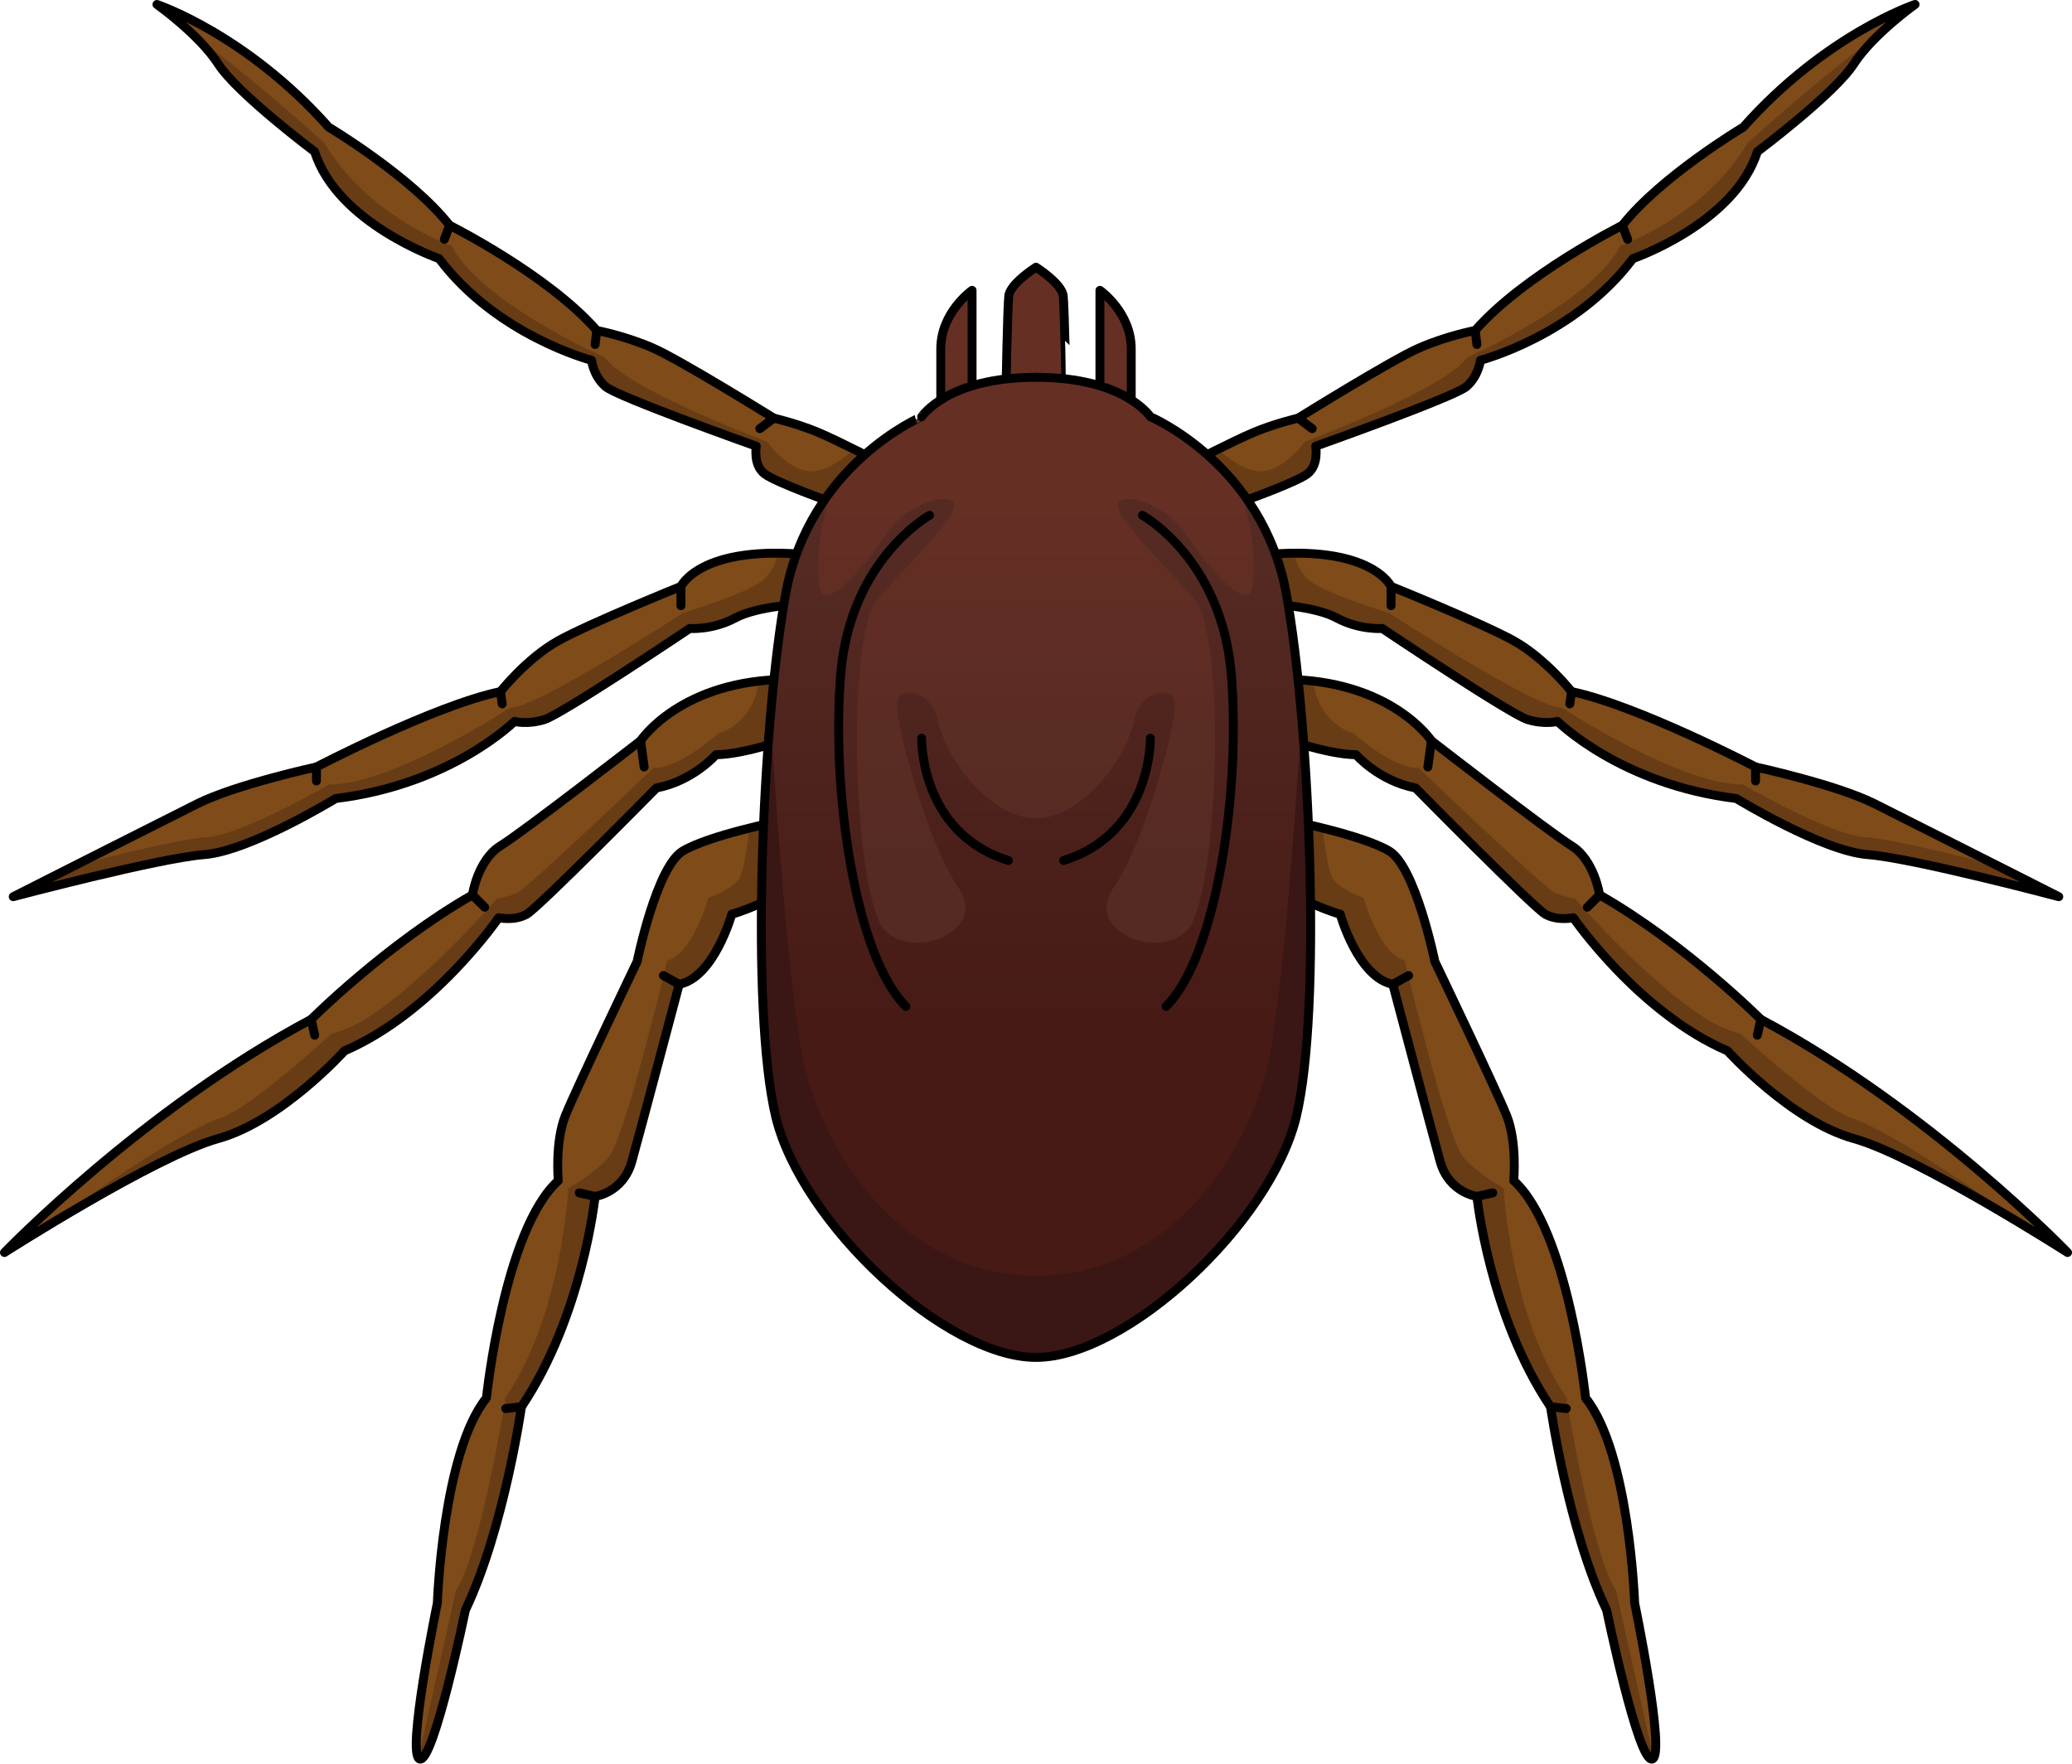
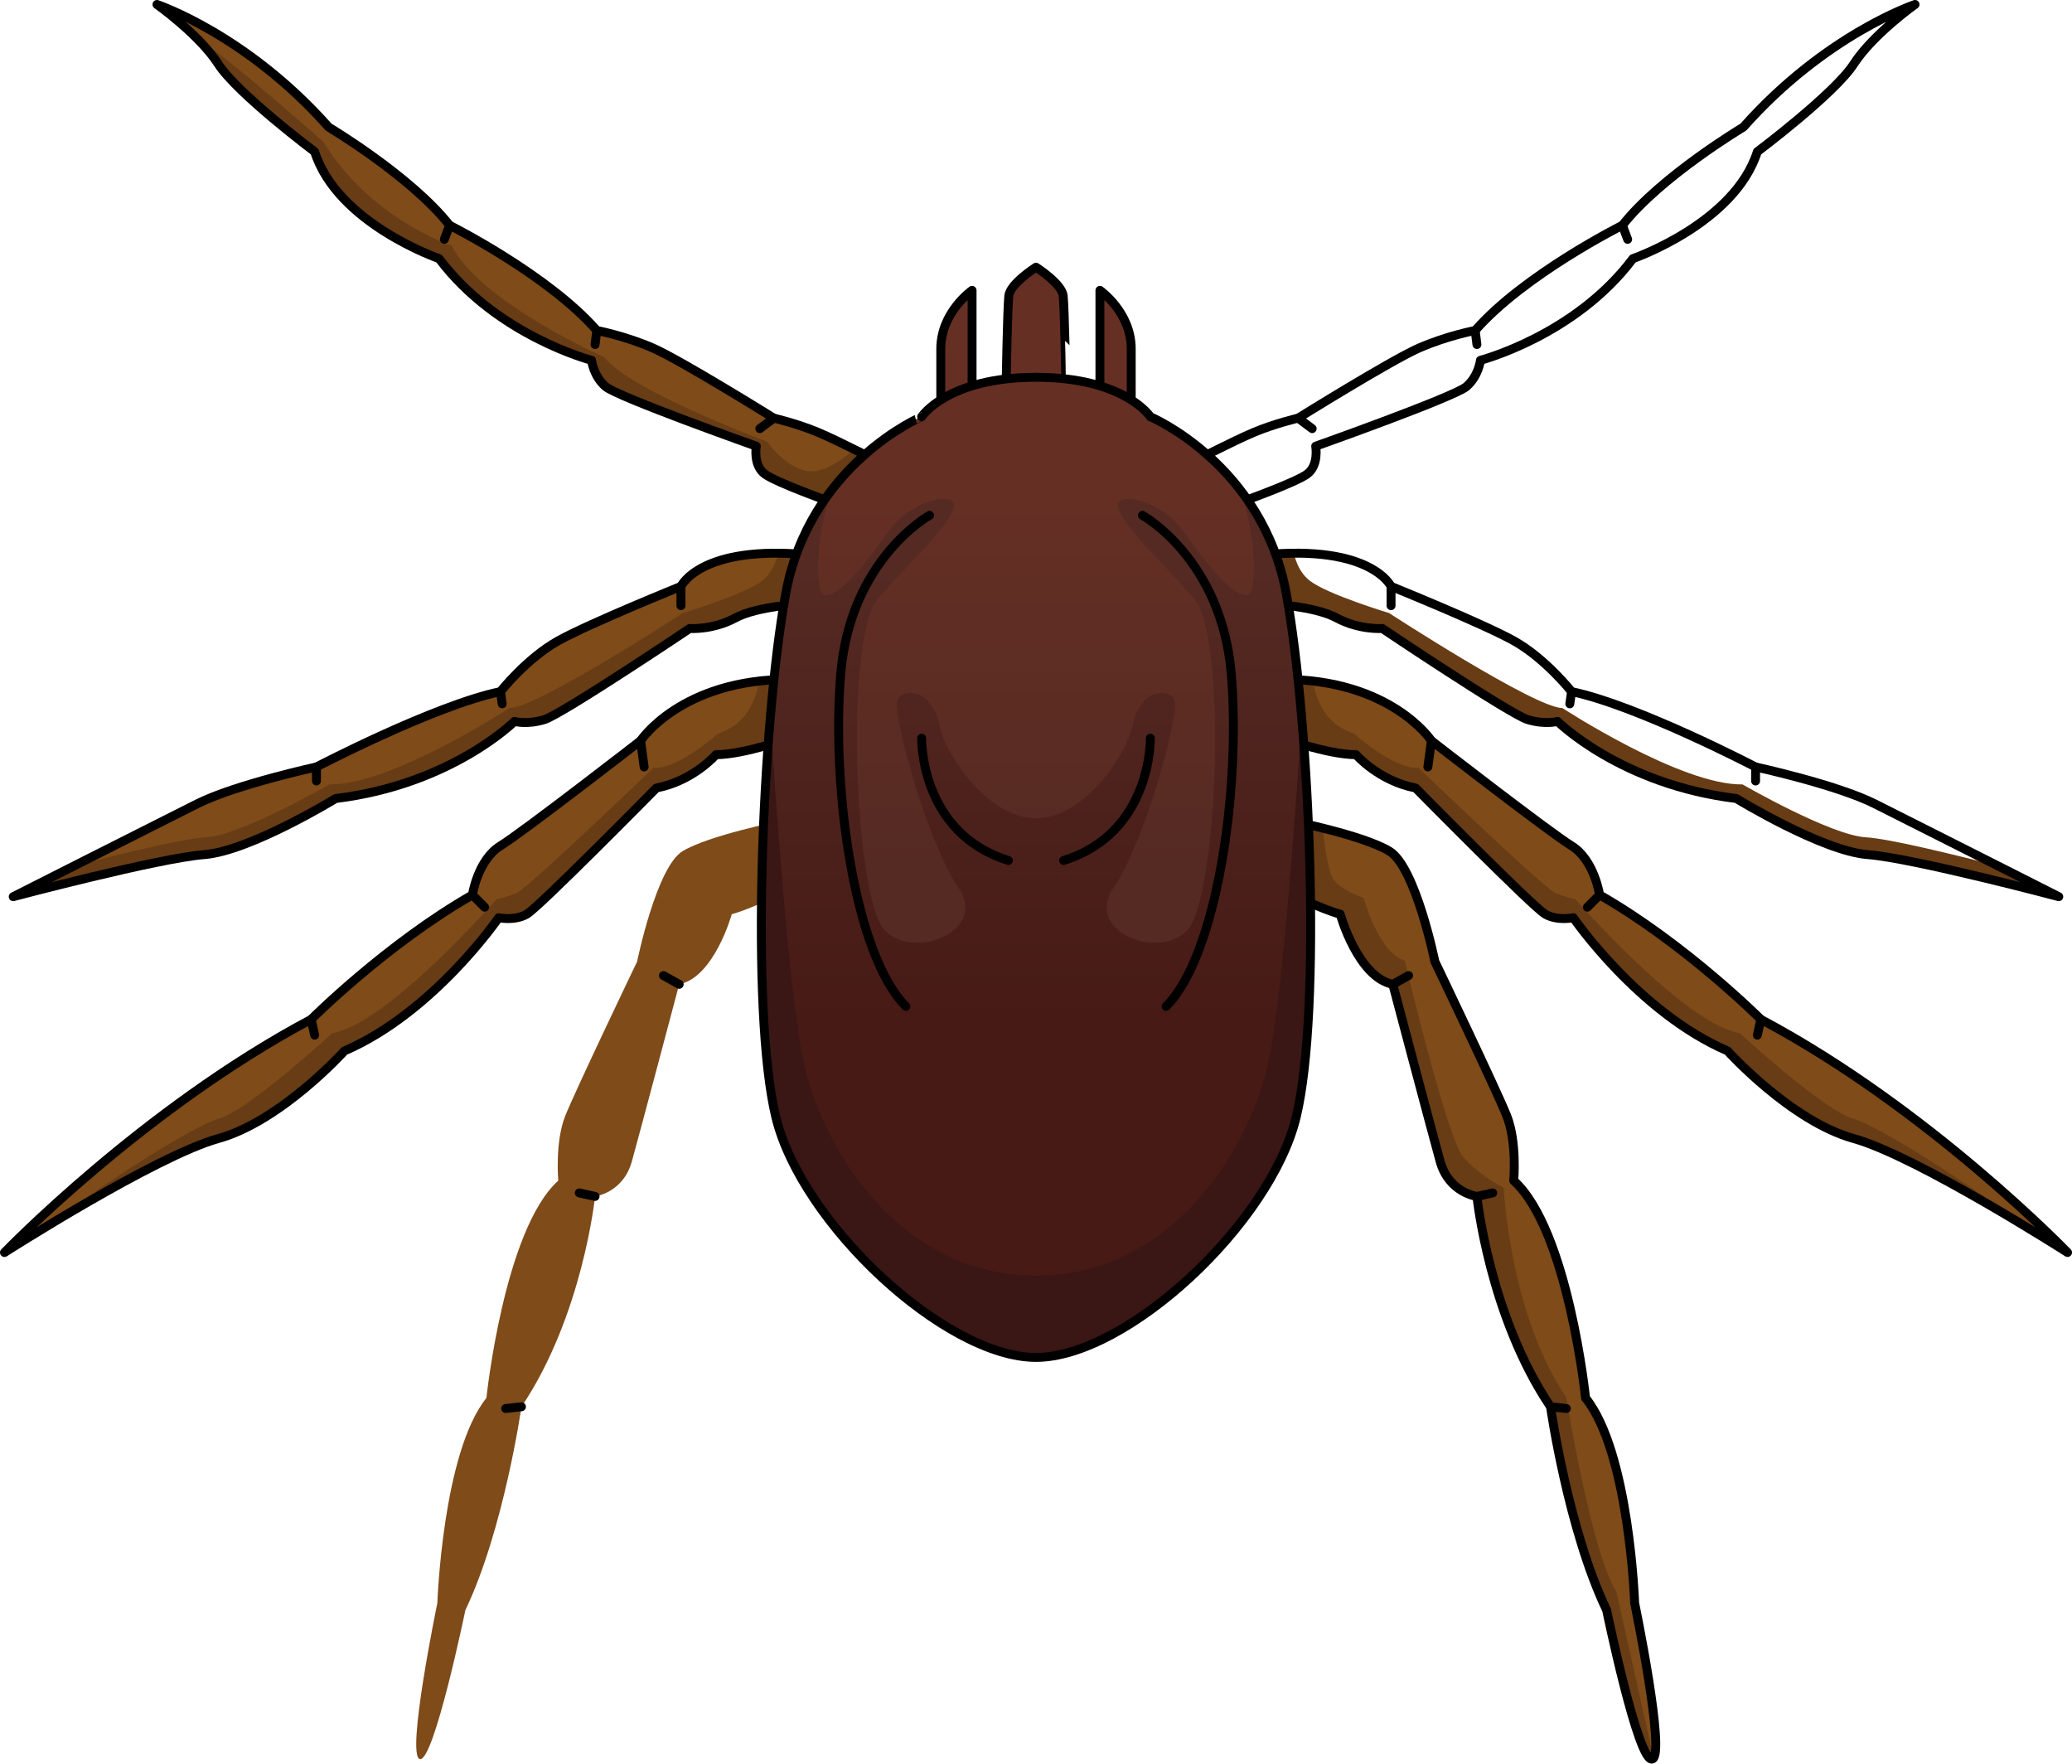
<svg xmlns="http://www.w3.org/2000/svg" version="1.1" id="Camada_1" x="0px" y="0px" width="232.439px" height="197.808px" viewBox="0 0 232.439 197.808" enable-background="new 0 0 232.439 197.808" xml:space="preserve">
  <g>
    <g>
      <path fill="#662F24" stroke="#000000" stroke-linecap="round" stroke-linejoin="round" stroke-miterlimit="10" d="M109.048,44.777    V32.565c0,0-3.511,2.442-3.511,6.564s0,7.633,0,7.633L109.048,44.777z" />
      <path fill="#662F24" stroke="#000000" stroke-linecap="round" stroke-linejoin="round" stroke-miterlimit="10" d="M119.269,33.176    c-0.153-1.374-3.05-3.206-3.05-3.206s-2.897,1.832-3.05,3.206c-0.153,1.374-0.305,10.075-0.305,10.075l3.355-0.931l3.355,0.931    C119.574,43.251,119.422,34.55,119.269,33.176z" />
      <path fill="#662F24" stroke="#000000" stroke-linecap="round" stroke-linejoin="round" stroke-miterlimit="10" d="M123.391,44.777    V32.565c0,0,3.511,2.442,3.511,6.564s0,7.633,0,7.633L123.391,44.777z" />
    </g>
    <g>
      <g>
        <g>
          <path fill="#7E4B19" d="M144.646,100.179c0,0,3.539,1.769,5.702,2.359c0,0,1.966,7.078,5.898,7.864      c0,0,4.325,16.318,5.308,19.857c0.983,3.539,4.129,3.932,4.129,3.932s1.376,13.369,8.257,23.593c0,0,1.966,13.762,6.291,22.806      c0,0,3.539,17.105,5.112,16.711c1.573-0.393-1.966-17.498-1.966-17.498s-0.59-16.908-5.505-23.003      c0,0-1.966-18.874-8.061-24.379c0,0,0.393-4.325-0.786-7.274c-1.18-2.949-8.061-17.301-8.061-17.301s-2.163-10.617-5.112-12.386      c-2.949-1.769-10.813-3.342-10.813-3.342L144.646,100.179z" />
          <path fill="#683C14" d="M161.554,130.259c0.983,3.539,4.129,3.932,4.129,3.932s1.376,13.369,8.257,23.593      c0,0,1.966,13.762,6.291,22.806c0,0,3.539,17.104,5.112,16.711c0.058-0.015,0.108-0.059,0.152-0.118l-4.184-18.7      c-2.856-4.503-5.601-21.747-5.601-21.747c-6.37-9.336-7.029-23.504-7.029-23.504s-2.636-1.318-4.503-3.405      c-1.867-2.087-6.59-22.076-6.59-22.076c-2.965-0.879-4.613-7.029-4.613-7.029s-2.526-0.879-3.405-2.087      c-0.553-0.76-0.974-3.689-1.212-5.761c-1.877-0.468-3.319-0.757-3.319-0.757l-0.393,8.061c0,0,3.539,1.769,5.702,2.359      c0,0,1.966,7.078,5.898,7.864C156.246,110.402,160.571,126.72,161.554,130.259z" />
          <path fill="none" stroke="#000000" stroke-linecap="round" stroke-linejoin="round" stroke-miterlimit="10" d="M144.646,100.179      c0,0,3.539,1.769,5.702,2.359c0,0,1.966,7.078,5.898,7.864c0,0,4.325,16.318,5.308,19.857c0.983,3.539,4.129,3.932,4.129,3.932      s1.376,13.369,8.257,23.593c0,0,1.966,13.762,6.291,22.806c0,0,3.539,17.105,5.112,16.711      c1.573-0.393-1.966-17.498-1.966-17.498s-0.59-16.908-5.505-23.003c0,0-1.966-18.874-8.061-24.379c0,0,0.393-4.325-0.786-7.274      c-1.18-2.949-8.061-17.301-8.061-17.301s-2.163-10.617-5.112-12.386c-2.949-1.769-10.813-3.342-10.813-3.342L144.646,100.179z" />
          <line fill="none" stroke="#000000" stroke-linecap="round" stroke-linejoin="round" stroke-miterlimit="10" x1="156.246" y1="110.402" x2="158.015" y2="109.419" />
          <line fill="none" stroke="#000000" stroke-linecap="round" stroke-linejoin="round" stroke-miterlimit="10" x1="165.683" y1="134.191" x2="167.452" y2="133.798" />
          <line fill="none" stroke="#000000" stroke-linecap="round" stroke-linejoin="round" stroke-miterlimit="10" x1="173.94" y1="157.784" x2="175.71" y2="157.98" />
        </g>
        <g>
          <path fill="#7E4B19" d="M143.467,82.681c0,0,5.505,1.966,8.651,1.966c0,0,2.556,2.949,6.685,3.735      c0,0,13.173,13.369,14.549,14.156c1.376,0.786,3.146,0.393,3.146,0.393s7.274,10.617,17.301,14.942c0,0,7.078,7.864,14.156,9.83      c7.078,1.966,23.986,12.779,23.986,12.779s-15.532-16.122-34.406-26.148c0,0-8.454-8.454-18.088-13.959      c0,0-0.59-3.932-3.146-5.505s-15.728-11.796-15.728-11.796s-4.522-6.881-16.711-6.881L143.467,82.681z" />
          <path fill="#683C14" d="M207.782,125.435c-3.295-0.989-12.631-9.555-12.631-9.555c-6.151-0.988-18.452-15.047-18.452-15.047      s-0.879-0.11-2.197-0.659s-15.376-14.059-15.376-14.059c-2.746,0.22-7.249-3.844-7.249-3.844      c-3.295-1.025-4.292-3.997-4.593-5.868c-1.073-0.125-2.2-0.21-3.425-0.21l-0.393,6.488c0,0,5.505,1.966,8.651,1.966      c0,0,2.556,2.949,6.685,3.736c0,0,13.173,13.369,14.549,14.156c1.376,0.787,3.146,0.393,3.146,0.393s7.274,10.617,17.301,14.942      c0,0,7.078,7.864,14.156,9.83c4.188,1.163,11.816,5.424,17.349,8.709c-0.605-0.563-1.22-1.092-1.814-1.532      C220.522,132.684,211.077,126.423,207.782,125.435z" />
          <path fill="none" stroke="#000000" stroke-linecap="round" stroke-linejoin="round" stroke-miterlimit="10" d="M143.467,82.681      c0,0,5.505,1.966,8.651,1.966c0,0,2.556,2.949,6.685,3.735c0,0,13.173,13.369,14.549,14.156      c1.376,0.786,3.146,0.393,3.146,0.393s7.274,10.617,17.301,14.942c0,0,7.078,7.864,14.156,9.83      c7.078,1.966,23.986,12.779,23.986,12.779s-15.532-16.122-34.406-26.148c0,0-8.454-8.454-18.088-13.959      c0,0-0.59-3.932-3.146-5.505s-15.728-11.796-15.728-11.796s-4.522-6.881-16.711-6.881L143.467,82.681z" />
          <path fill="none" stroke="#000000" stroke-linecap="round" stroke-linejoin="round" stroke-miterlimit="10" d="M160.571,83.074      c0,0-0.197,1.573-0.393,2.949" />
          <line fill="none" stroke="#000000" stroke-linecap="round" stroke-linejoin="round" stroke-miterlimit="10" x1="179.445" y1="100.375" x2="178.069" y2="101.752" />
          <line fill="none" stroke="#000000" stroke-linecap="round" stroke-linejoin="round" stroke-miterlimit="10" x1="197.533" y1="114.334" x2="197.14" y2="116.104" />
        </g>
        <g>
-           <path fill="#7E4B19" d="M142.287,67.739c0,0,5.112,0.197,7.668,1.573s5.112,1.18,5.112,1.18s14.352,9.634,16.318,10.223      s3.342,0.197,3.342,0.197s7.078,7.078,20.054,8.651c0,0,9.634,5.898,14.745,6.291s21.43,4.719,21.43,4.719      s-16.318-8.257-20.644-10.42c-4.325-2.163-13.369-4.129-13.369-4.129s-13.173-6.881-20.644-8.454c0,0-2.949-3.735-6.488-5.702      c-3.539-1.966-13.762-6.095-13.762-6.095s-2.163-4.719-14.352-3.539L142.287,67.739z" />
          <path fill="#683C14" d="M224.116,97.113c-4.863-1.251-12.231-3.057-14.796-3.2c-3.954-0.22-13.839-5.931-13.839-5.931      c-6.919,0.11-20.209-8.567-20.209-8.567c-3.075,0-19.44-10.654-19.44-10.654s-6.919-2.087-8.896-3.624      c-1.083-0.843-1.571-2.112-1.792-3.089c-1.05,0.008-2.192,0.064-3.445,0.186l0.59,5.505c0,0,5.112,0.197,7.668,1.573      c2.556,1.376,5.112,1.18,5.112,1.18s14.352,9.634,16.318,10.223c1.966,0.59,3.342,0.197,3.342,0.197s7.078,7.078,20.054,8.651      c0,0,9.634,5.898,14.745,6.291c5.112,0.393,21.43,4.719,21.43,4.719S227.917,99.034,224.116,97.113z" />
          <path fill="none" stroke="#000000" stroke-linecap="round" stroke-linejoin="round" stroke-miterlimit="10" d="M142.287,67.739      c0,0,5.112,0.197,7.668,1.573s5.112,1.18,5.112,1.18s14.352,9.634,16.318,10.223s3.342,0.197,3.342,0.197      s7.078,7.078,20.054,8.651c0,0,9.634,5.898,14.745,6.291s21.43,4.719,21.43,4.719s-16.318-8.257-20.644-10.42      c-4.325-2.163-13.369-4.129-13.369-4.129s-13.173-6.881-20.644-8.454c0,0-2.949-3.735-6.488-5.702      c-3.539-1.966-13.762-6.095-13.762-6.095s-2.163-4.719-14.352-3.539L142.287,67.739z" />
          <line fill="none" stroke="#000000" stroke-linecap="round" stroke-linejoin="round" stroke-miterlimit="10" x1="156.049" y1="65.773" x2="156.049" y2="67.935" />
          <line fill="none" stroke="#000000" stroke-linecap="round" stroke-linejoin="round" stroke-miterlimit="10" x1="176.3" y1="77.569" x2="176.103" y2="78.945" />
          <line fill="none" stroke="#000000" stroke-linecap="round" stroke-linejoin="round" stroke-miterlimit="10" x1="196.943" y1="86.023" x2="196.943" y2="87.596" />
        </g>
        <g>
-           <path fill="#7E4B19" d="M139.141,56.336c0,0,6.095-2.163,7.471-3.146s0.983-3.146,0.983-3.146s15.532-5.505,16.908-6.685      c1.376-1.18,1.573-2.949,1.573-2.949s10.617-2.752,17.105-11.403c0,0,11.403-3.932,13.959-11.993c0,0,8.651-6.488,10.813-9.83      s6.881-6.685,6.881-6.685s-10.027,3.342-19.267,13.762c0,0-9.24,5.505-13.566,11.01c0,0-11.01,5.505-16.515,11.796      c0,0-3.146,0.59-6.291,1.966c-3.146,1.376-13.566,7.864-13.566,7.864s-2.556,0.59-4.915,1.573s-7.274,3.539-7.274,3.539      L139.141,56.336z" />
-           <path fill="#683C14" d="M181.751,27.574c-3.075,6.26-17.134,12.521-17.134,12.521c-2.856,3.734-18.232,9.446-18.232,9.446      s-1.977,2.855-4.503,3.295c-1.893,0.329-4.218-1.5-5.264-2.438c-0.656,0.326-1.27,0.636-1.785,0.897l-0.923,1.072l5.231,3.969      c0,0,6.095-2.163,7.471-3.146c1.376-0.983,0.983-3.146,0.983-3.146s15.532-5.505,16.908-6.685s1.573-2.949,1.573-2.949      s10.617-2.752,17.105-11.403c0,0,11.403-3.932,13.959-11.993c0,0,8.651-6.488,10.813-9.83c0.696-1.075,1.657-2.149,2.639-3.114      c-4.55,3.035-14.453,11.861-14.453,11.861C190.977,24.499,181.751,27.574,181.751,27.574z" />
          <path fill="none" stroke="#000000" stroke-linecap="round" stroke-linejoin="round" stroke-miterlimit="10" d="M139.141,56.336      c0,0,6.095-2.163,7.471-3.146s0.983-3.146,0.983-3.146s15.532-5.505,16.908-6.685c1.376-1.18,1.573-2.949,1.573-2.949      s10.617-2.752,17.105-11.403c0,0,11.403-3.932,13.959-11.993c0,0,8.651-6.488,10.813-9.83s6.881-6.685,6.881-6.685      s-10.027,3.342-19.267,13.762c0,0-9.24,5.505-13.566,11.01c0,0-11.01,5.505-16.515,11.796c0,0-3.146,0.59-6.291,1.966      c-3.146,1.376-13.566,7.864-13.566,7.864s-2.556,0.59-4.915,1.573s-7.274,3.539-7.274,3.539L139.141,56.336z" />
          <line fill="none" stroke="#000000" stroke-linecap="round" stroke-linejoin="round" stroke-miterlimit="10" x1="145.629" y1="46.899" x2="147.202" y2="48.078" />
          <line fill="none" stroke="#000000" stroke-linecap="round" stroke-linejoin="round" stroke-miterlimit="10" x1="165.486" y1="37.069" x2="165.683" y2="38.641" />
          <line fill="none" stroke="#000000" stroke-linecap="round" stroke-linejoin="round" stroke-miterlimit="10" x1="182.001" y1="25.272" x2="182.591" y2="26.845" />
        </g>
      </g>
      <g>
        <g>
          <path fill="#7E4B19" d="M87.793,100.179c0,0-3.539,1.769-5.702,2.359c0,0-1.966,7.078-5.898,7.864      c0,0-4.325,16.318-5.308,19.857c-0.983,3.539-4.129,3.932-4.129,3.932s-1.376,13.369-8.257,23.593      c0,0-1.966,13.762-6.291,22.806c0,0-3.539,17.105-5.112,16.711c-1.573-0.393,1.966-17.498,1.966-17.498      s0.59-16.908,5.505-23.003c0,0,1.966-18.874,8.061-24.379c0,0-0.393-4.325,0.786-7.274c1.18-2.949,8.061-17.301,8.061-17.301      s2.163-10.617,5.112-12.386c2.949-1.769,10.813-3.342,10.813-3.342L87.793,100.179z" />
-           <path fill="#683C14" d="M70.884,130.259c-0.983,3.539-4.129,3.932-4.129,3.932s-1.376,13.369-8.257,23.593      c0,0-1.966,13.762-6.291,22.806c0,0-3.539,17.104-5.112,16.711c-0.058-0.015-0.108-0.059-0.152-0.118l4.184-18.7      c2.856-4.503,5.601-21.747,5.601-21.747c6.37-9.336,7.029-23.504,7.029-23.504s2.636-1.318,4.503-3.405      c1.867-2.087,6.59-22.076,6.59-22.076c2.965-0.879,4.613-7.029,4.613-7.029s2.526-0.879,3.405-2.087      c0.553-0.76,0.974-3.689,1.212-5.761c1.877-0.468,3.319-0.757,3.319-0.757l0.393,8.061c0,0-3.539,1.769-5.702,2.359      c0,0-1.966,7.078-5.898,7.864C76.193,110.402,71.868,126.72,70.884,130.259z" />
-           <path fill="none" stroke="#000000" stroke-linecap="round" stroke-linejoin="round" stroke-miterlimit="10" d="M87.793,100.179      c0,0-3.539,1.769-5.702,2.359c0,0-1.966,7.078-5.898,7.864c0,0-4.325,16.318-5.308,19.857c-0.983,3.539-4.129,3.932-4.129,3.932      s-1.376,13.369-8.257,23.593c0,0-1.966,13.762-6.291,22.806c0,0-3.539,17.105-5.112,16.711      c-1.573-0.393,1.966-17.498,1.966-17.498s0.59-16.908,5.505-23.003c0,0,1.966-18.874,8.061-24.379c0,0-0.393-4.325,0.786-7.274      c1.18-2.949,8.061-17.301,8.061-17.301s2.163-10.617,5.112-12.386c2.949-1.769,10.813-3.342,10.813-3.342L87.793,100.179z" />
          <line fill="none" stroke="#000000" stroke-linecap="round" stroke-linejoin="round" stroke-miterlimit="10" x1="76.193" y1="110.402" x2="74.423" y2="109.419" />
          <line fill="none" stroke="#000000" stroke-linecap="round" stroke-linejoin="round" stroke-miterlimit="10" x1="66.756" y1="134.191" x2="64.986" y2="133.798" />
          <line fill="none" stroke="#000000" stroke-linecap="round" stroke-linejoin="round" stroke-miterlimit="10" x1="58.498" y1="157.784" x2="56.729" y2="157.98" />
        </g>
        <g>
          <path fill="#7E4B19" d="M88.972,82.681c0,0-5.505,1.966-8.651,1.966c0,0-2.556,2.949-6.685,3.735      c0,0-13.173,13.369-14.549,14.156c-1.376,0.786-3.146,0.393-3.146,0.393s-7.274,10.617-17.301,14.942      c0,0-7.078,7.864-14.156,9.83C17.408,129.669,0.5,140.483,0.5,140.483s15.532-16.122,34.406-26.148      c0,0,8.454-8.454,18.088-13.959c0,0,0.59-3.932,3.146-5.505s15.728-11.796,15.728-11.796s4.522-6.881,16.711-6.881      L88.972,82.681z" />
          <path fill="#683C14" d="M24.657,125.435c3.295-0.989,12.631-9.555,12.631-9.555c6.151-0.988,18.452-15.047,18.452-15.047      s0.879-0.11,2.197-0.659s15.376-14.059,15.376-14.059c2.746,0.22,7.249-3.844,7.249-3.844c3.295-1.025,4.292-3.997,4.593-5.868      c1.073-0.125,2.2-0.21,3.425-0.21l0.393,6.488c0,0-5.505,1.966-8.651,1.966c0,0-2.556,2.949-6.685,3.736      c0,0-13.173,13.369-14.549,14.156c-1.376,0.787-3.146,0.393-3.146,0.393s-7.274,10.617-17.301,14.942      c0,0-7.078,7.864-14.156,9.83c-4.188,1.163-11.816,5.424-17.349,8.709c0.605-0.563,1.22-1.092,1.814-1.532      C11.917,132.684,21.362,126.423,24.657,125.435z" />
          <path fill="none" stroke="#000000" stroke-linecap="round" stroke-linejoin="round" stroke-miterlimit="10" d="M88.972,82.681      c0,0-5.505,1.966-8.651,1.966c0,0-2.556,2.949-6.685,3.735c0,0-13.173,13.369-14.549,14.156      c-1.376,0.786-3.146,0.393-3.146,0.393s-7.274,10.617-17.301,14.942c0,0-7.078,7.864-14.156,9.83      C17.408,129.669,0.5,140.483,0.5,140.483s15.532-16.122,34.406-26.148c0,0,8.454-8.454,18.088-13.959      c0,0,0.59-3.932,3.146-5.505s15.728-11.796,15.728-11.796s4.522-6.881,16.711-6.881L88.972,82.681z" />
          <path fill="none" stroke="#000000" stroke-linecap="round" stroke-linejoin="round" stroke-miterlimit="10" d="M71.868,83.074      c0,0,0.197,1.573,0.393,2.949" />
          <line fill="none" stroke="#000000" stroke-linecap="round" stroke-linejoin="round" stroke-miterlimit="10" x1="52.993" y1="100.375" x2="54.37" y2="101.752" />
          <line fill="none" stroke="#000000" stroke-linecap="round" stroke-linejoin="round" stroke-miterlimit="10" x1="34.906" y1="114.334" x2="35.299" y2="116.104" />
        </g>
        <g>
          <path fill="#7E4B19" d="M90.152,67.739c0,0-5.112,0.197-7.668,1.573s-5.112,1.18-5.112,1.18S63.02,80.125,61.054,80.715      s-3.342,0.197-3.342,0.197s-7.078,7.078-20.054,8.651c0,0-9.634,5.898-14.745,6.291s-21.43,4.719-21.43,4.719      s16.318-8.257,20.644-10.42c4.325-2.163,13.369-4.129,13.369-4.129s13.173-6.881,20.644-8.454c0,0,2.949-3.735,6.488-5.702      c3.539-1.966,13.762-6.095,13.762-6.095s2.163-4.719,14.352-3.539L90.152,67.739z" />
          <path fill="#683C14" d="M8.323,97.113c4.863-1.251,12.231-3.057,14.796-3.2c3.954-0.22,13.839-5.931,13.839-5.931      c6.919,0.11,20.209-8.567,20.209-8.567c3.075,0,19.44-10.654,19.44-10.654s6.919-2.087,8.896-3.624      c1.083-0.843,1.571-2.112,1.792-3.089c1.05,0.008,2.192,0.064,3.445,0.186l-0.59,5.505c0,0-5.112,0.197-7.668,1.573      c-2.556,1.376-5.112,1.18-5.112,1.18S63.02,80.125,61.054,80.715c-1.966,0.59-3.342,0.197-3.342,0.197      s-7.078,7.078-20.054,8.651c0,0-9.634,5.898-14.745,6.291c-5.112,0.393-21.43,4.719-21.43,4.719S4.522,99.034,8.323,97.113z" />
          <path fill="none" stroke="#000000" stroke-linecap="round" stroke-linejoin="round" stroke-miterlimit="10" d="M90.152,67.739      c0,0-5.112,0.197-7.668,1.573s-5.112,1.18-5.112,1.18S63.02,80.125,61.054,80.715s-3.342,0.197-3.342,0.197      s-7.078,7.078-20.054,8.651c0,0-9.634,5.898-14.745,6.291s-21.43,4.719-21.43,4.719s16.318-8.257,20.644-10.42      c4.325-2.163,13.369-4.129,13.369-4.129s13.173-6.881,20.644-8.454c0,0,2.949-3.735,6.488-5.702      c3.539-1.966,13.762-6.095,13.762-6.095s2.163-4.719,14.352-3.539L90.152,67.739z" />
          <line fill="none" stroke="#000000" stroke-linecap="round" stroke-linejoin="round" stroke-miterlimit="10" x1="76.389" y1="67.935" x2="76.389" y2="65.773" />
          <line fill="none" stroke="#000000" stroke-linecap="round" stroke-linejoin="round" stroke-miterlimit="10" x1="56.139" y1="77.569" x2="56.336" y2="78.945" />
          <line fill="none" stroke="#000000" stroke-linecap="round" stroke-linejoin="round" stroke-miterlimit="10" x1="35.496" y1="86.023" x2="35.496" y2="87.596" />
        </g>
        <g>
          <path fill="#7E4B19" d="M93.297,56.336c0,0-6.095-2.163-7.471-3.146s-0.983-3.146-0.983-3.146s-15.532-5.505-16.908-6.685      c-1.376-1.18-1.573-2.949-1.573-2.949s-10.617-2.752-17.105-11.403c0,0-11.403-3.932-13.959-11.993c0,0-8.651-6.488-10.813-9.83      S17.605,0.5,17.605,0.5s10.027,3.342,19.267,13.762c0,0,9.24,5.505,13.566,11.01c0,0,11.01,5.505,16.515,11.796      c0,0,3.146,0.59,6.291,1.966c3.146,1.376,13.566,7.864,13.566,7.864s2.556,0.59,4.915,1.573      c2.359,0.983,7.274,3.539,7.274,3.539L93.297,56.336z" />
          <path fill="#683C14" d="M50.687,27.574c3.075,6.26,17.134,12.521,17.134,12.521c2.856,3.734,18.232,9.446,18.232,9.446      s1.977,2.855,4.503,3.295c1.893,0.329,4.218-1.5,5.264-2.438c0.656,0.326,1.27,0.636,1.785,0.897l0.923,1.072l-5.231,3.969      c0,0-6.095-2.163-7.471-3.146c-1.376-0.983-0.983-3.146-0.983-3.146S69.312,44.54,67.935,43.36s-1.573-2.949-1.573-2.949      s-10.617-2.752-17.105-11.403c0,0-11.403-3.932-13.959-11.993c0,0-8.651-6.488-10.813-9.83      c-0.696-1.075-1.657-2.149-2.639-3.114c4.55,3.035,14.453,11.861,14.453,11.861C41.462,24.499,50.687,27.574,50.687,27.574z" />
          <path fill="none" stroke="#000000" stroke-linecap="round" stroke-linejoin="round" stroke-miterlimit="10" d="M93.297,56.336      c0,0-6.095-2.163-7.471-3.146s-0.983-3.146-0.983-3.146s-15.532-5.505-16.908-6.685c-1.376-1.18-1.573-2.949-1.573-2.949      s-10.617-2.752-17.105-11.403c0,0-11.403-3.932-13.959-11.993c0,0-8.651-6.488-10.813-9.83S17.605,0.5,17.605,0.5      s10.027,3.342,19.267,13.762c0,0,9.24,5.505,13.566,11.01c0,0,11.01,5.505,16.515,11.796c0,0,3.146,0.59,6.291,1.966      c3.146,1.376,13.566,7.864,13.566,7.864s2.556,0.59,4.915,1.573c2.359,0.983,7.274,3.539,7.274,3.539L93.297,56.336z" />
          <line fill="none" stroke="#000000" stroke-linecap="round" stroke-linejoin="round" stroke-miterlimit="10" x1="86.81" y1="46.899" x2="85.237" y2="48.078" />
          <line fill="none" stroke="#000000" stroke-linecap="round" stroke-linejoin="round" stroke-miterlimit="10" x1="66.952" y1="37.069" x2="66.756" y2="38.641" />
          <line fill="none" stroke="#000000" stroke-linecap="round" stroke-linejoin="round" stroke-miterlimit="10" x1="50.438" y1="25.272" x2="49.848" y2="26.845" />
        </g>
      </g>
    </g>
    <g>
      <linearGradient id="SVGID_1_" gradientUnits="userSpaceOnUse" x1="116.219" y1="114.938" x2="116.219" y2="63.566">
        <stop offset="0" style="stop-color:#471A15" />
        <stop offset="1" style="stop-color:#542A23" />
      </linearGradient>
      <path fill="url(#SVGID_1_)" d="M144.31,66.65c-2.654-14.598-15.262-19.907-15.262-19.907s-2.875-4.424-12.829-4.424    s-12.829,4.424-12.829,4.424S90.783,52.052,88.129,66.65c-2.654,14.598-3.981,46.67-1.106,58.614s19.022,26.985,29.197,26.985    s26.321-15.041,29.197-26.985S146.964,81.248,144.31,66.65z" />
      <linearGradient id="SVGID_00000153698979522746999390000015497496932397577390_" gradientUnits="userSpaceOnUse" x1="116.219" y1="53.292" x2="116.219" y2="99.829">
        <stop offset="0" style="stop-color:#662F24" />
        <stop offset="1" style="stop-color:#542A23" />
      </linearGradient>
      <path fill="url(#SVGID_00000153698979522746999390000015497496932397577390_)" d="M133.902,67.089    c-3.873-4.357-7.988-8.23-8.472-10.166c-0.484-1.937,4.841-0.968,7.504,2.904c2.663,3.873,6.051,7.746,7.261,6.778    c0.547-0.437,0.98-5.861-1.083-11.677c-4.512-5.842-10.064-8.185-10.064-8.185s-2.875-4.424-12.829-4.424    s-12.829,4.424-12.829,4.424s-5.553,2.343-10.064,8.185c-2.063,5.816-1.629,11.24-1.083,11.677    c1.21,0.968,4.599-2.905,7.261-6.778c2.663-3.873,7.988-4.841,7.504-2.904c-0.484,1.936-4.599,5.809-8.472,10.166    c-3.873,4.357-2.663,33.887,0.726,37.275c3.389,3.389,11.618,0,8.23-4.841c-3.389-4.841-7.503-19.606-6.777-21.058    s3.873-0.968,4.599,2.663c0.726,3.631,5.567,10.65,10.905,10.65s10.179-7.02,10.905-10.65c0.726-3.631,3.873-4.115,4.599-2.663    s-3.389,16.217-6.777,21.058c-3.389,4.841,4.841,8.229,8.23,4.841C136.565,100.975,137.775,71.446,133.902,67.089z" />
      <path fill="#3A1615" d="M142.132,119.855c-2.42,9.924-11.16,23.237-25.912,23.237s-23.492-13.313-25.912-23.237    c-1.579-6.476-3.056-26.348-3.891-39.377c-1.344,15.712-1.541,35.864,0.607,44.786c2.875,11.944,19.022,26.985,29.197,26.985    s26.321-15.041,29.197-26.985c2.148-8.922,1.95-29.074,0.607-44.786C145.187,93.507,143.711,113.379,142.132,119.855z" />
      <path fill="none" stroke="#000000" stroke-linecap="round" stroke-linejoin="round" stroke-miterlimit="10" d="M104.275,57.802    c0,0-8.847,4.866-9.953,17.695s1.548,31.63,7.299,37.38" />
      <path fill="none" stroke="#000000" stroke-linecap="round" stroke-linejoin="round" stroke-miterlimit="10" d="M103.391,82.796    c0,0-0.221,10.617,9.732,13.714" />
      <path fill="none" stroke="#000000" stroke-linecap="round" stroke-linejoin="round" stroke-miterlimit="10" d="M144.31,66.65    c-2.654-14.598-15.262-19.907-15.262-19.907s-2.875-4.424-12.829-4.424s-12.829,4.424-12.829,4.424S90.783,52.052,88.129,66.65    c-2.654,14.598-3.981,46.67-1.106,58.614s19.022,26.985,29.197,26.985s26.321-15.041,29.197-26.985S146.964,81.248,144.31,66.65z" />
      <path fill="none" stroke="#000000" stroke-linecap="round" stroke-linejoin="round" stroke-miterlimit="10" d="M128.163,57.802    c0,0,8.847,4.866,9.953,17.695s-1.548,31.63-7.299,37.38" />
      <path fill="none" stroke="#000000" stroke-linecap="round" stroke-linejoin="round" stroke-miterlimit="10" d="M129.048,82.796    c0,0,0.221,10.617-9.732,13.714" />
    </g>
  </g>
</svg>